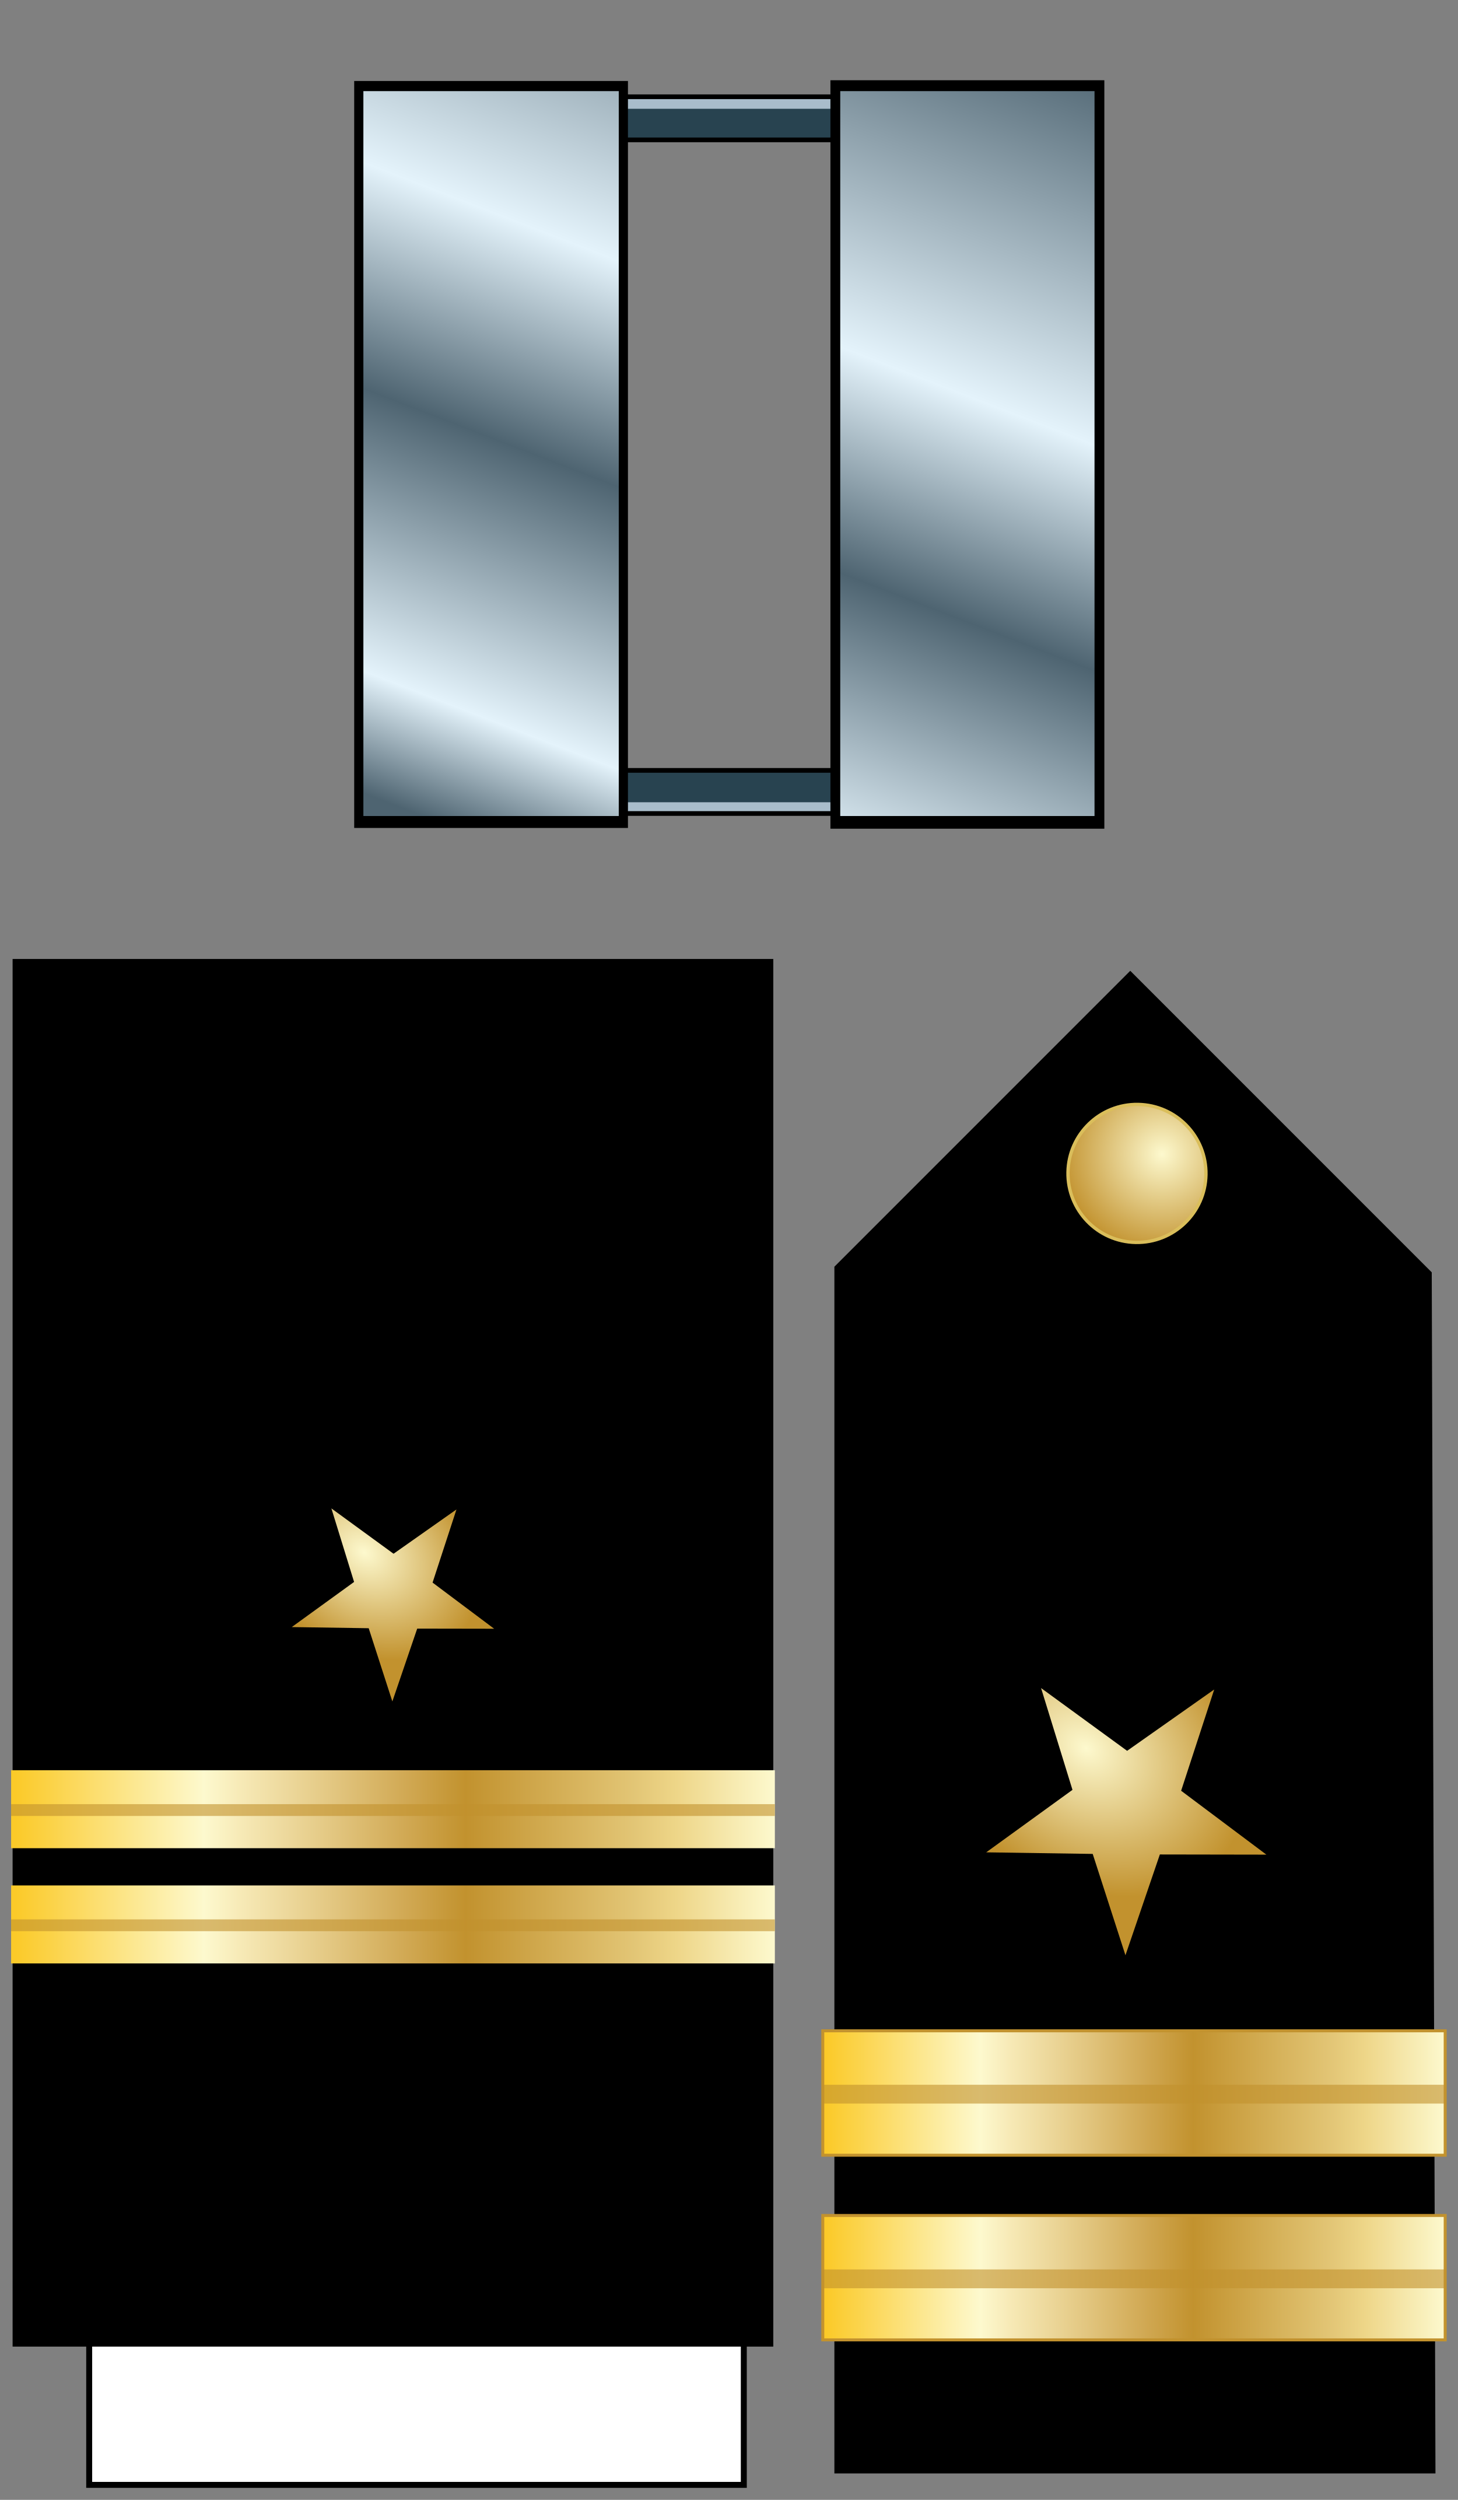
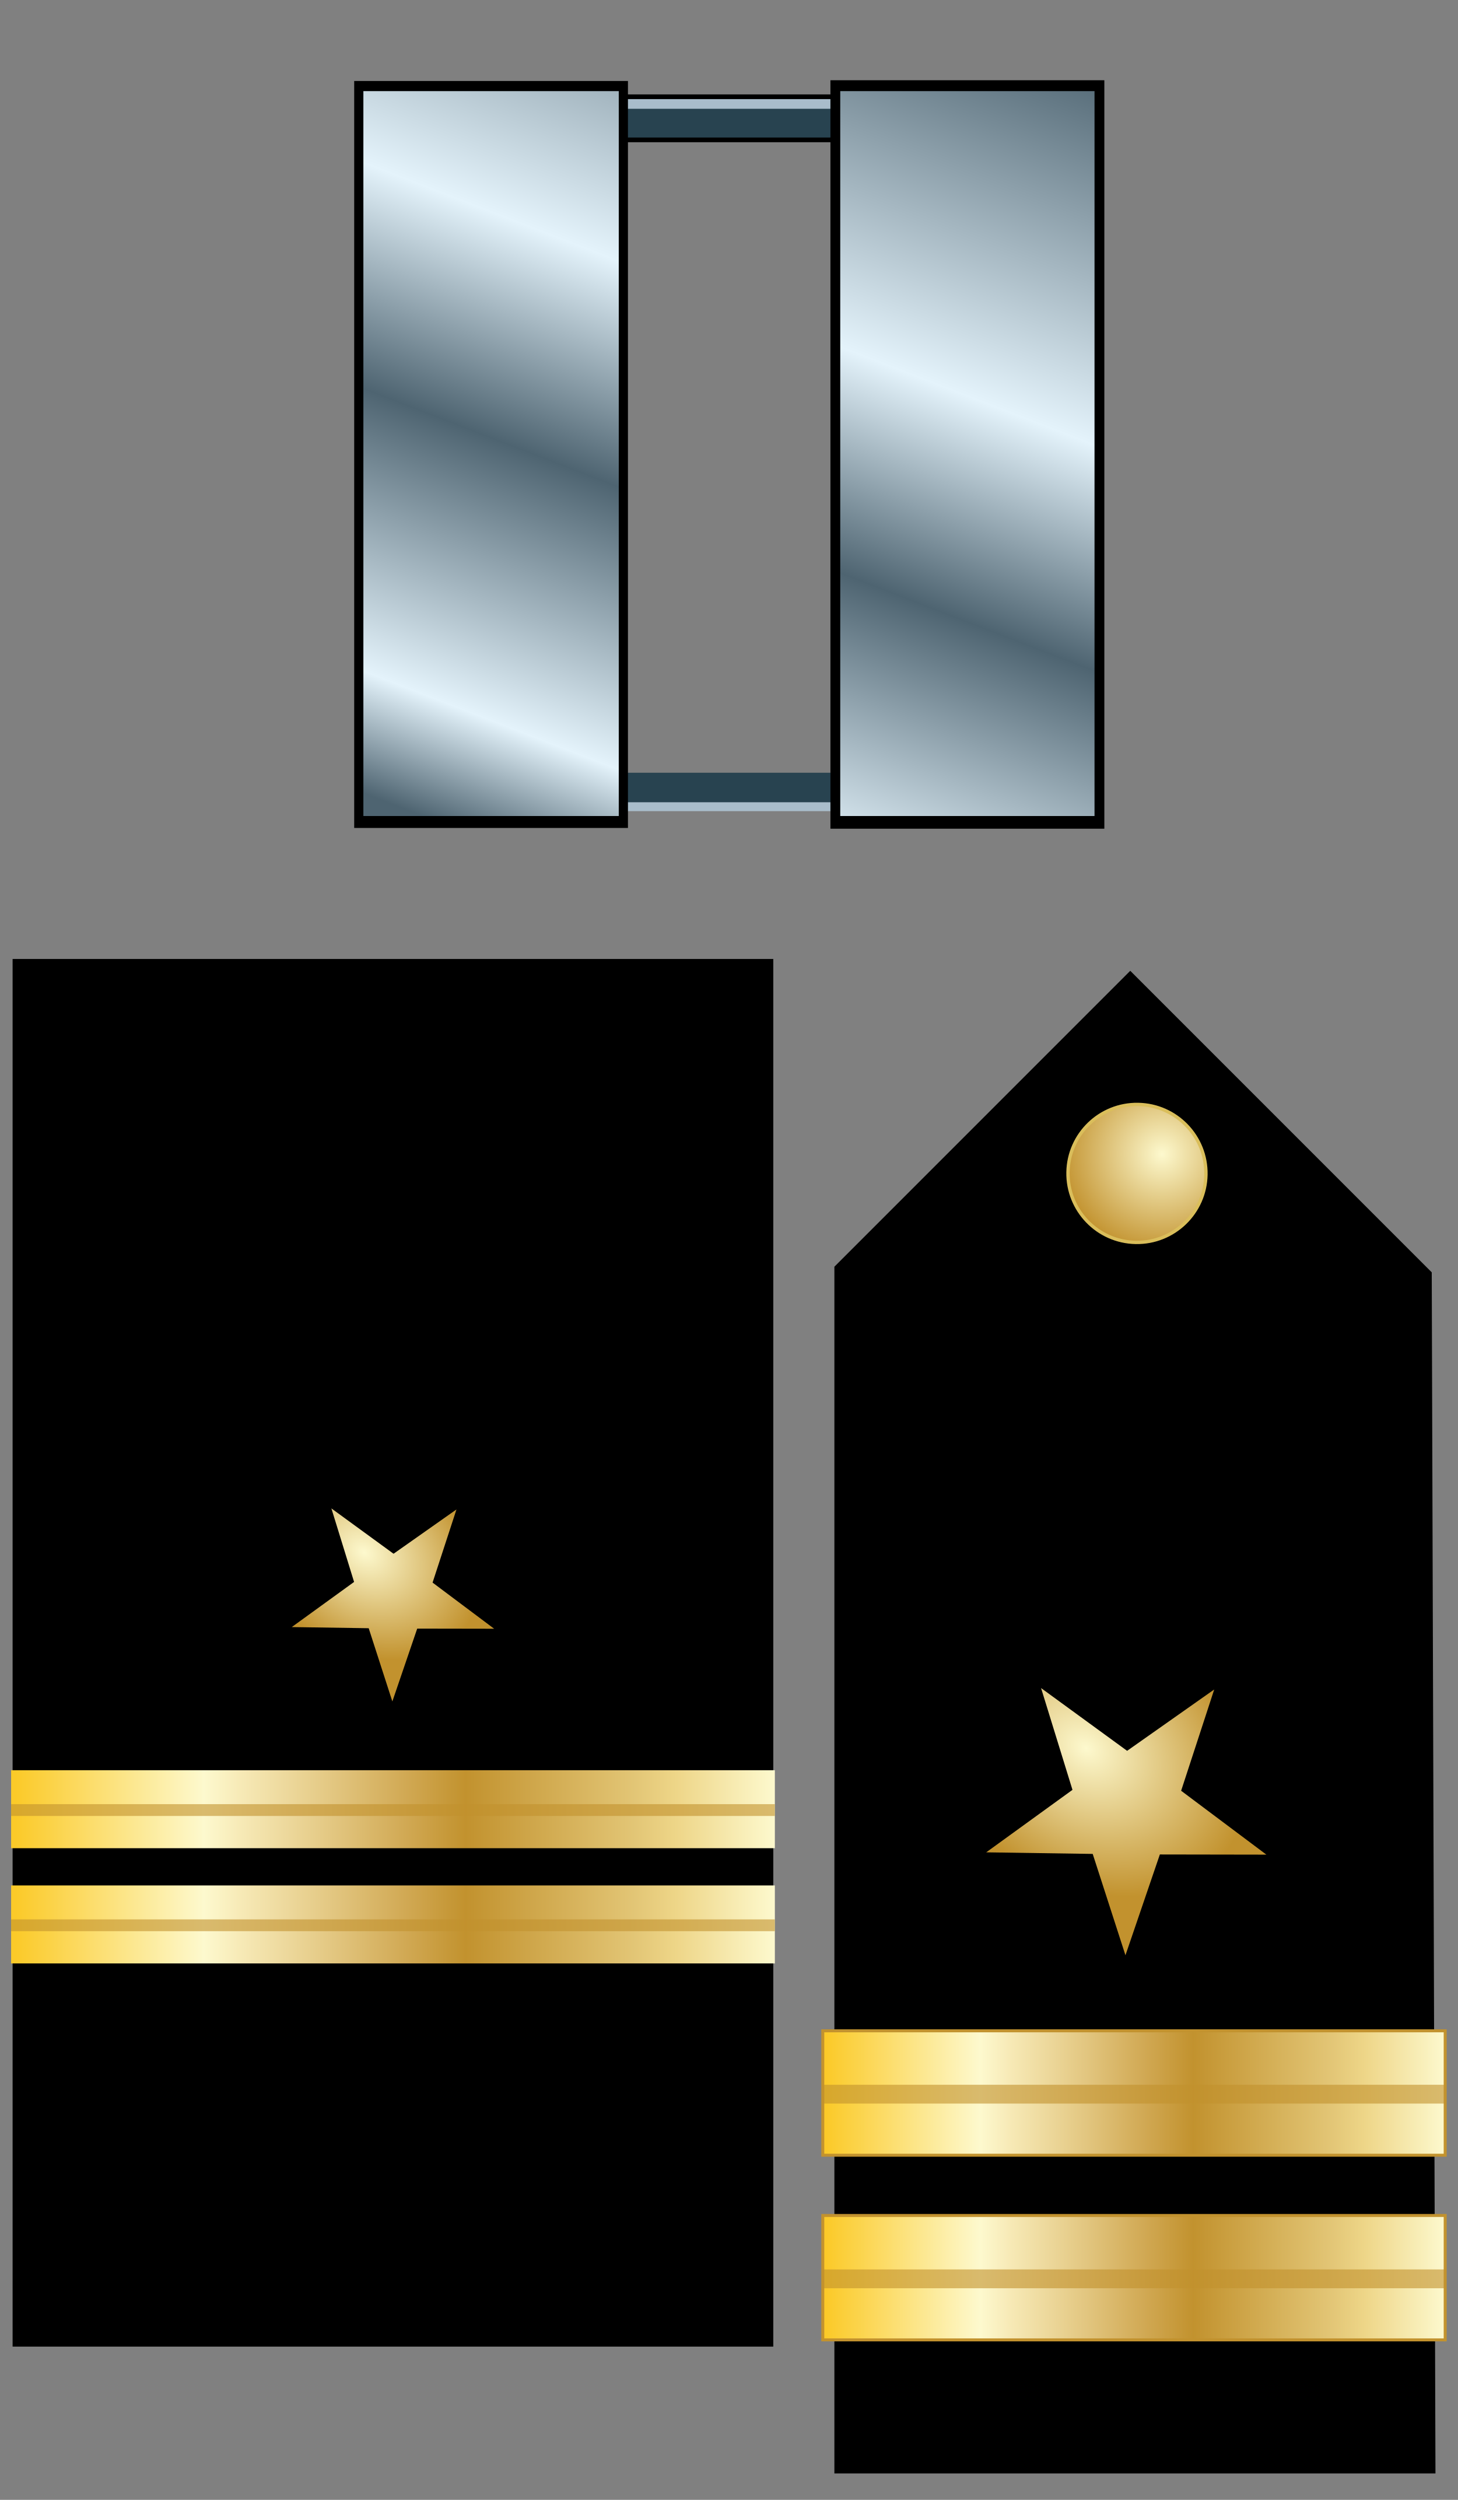
<svg xmlns="http://www.w3.org/2000/svg" xmlns:ns1="http://www.inkscape.org/namespaces/inkscape" xmlns:ns2="http://sodipodi.sourceforge.net/DTD/sodipodi-0.dtd" xmlns:ns3="http://ns.adobe.com/AdobeSVGViewerExtensions/3.0/" xmlns:xlink="http://www.w3.org/1999/xlink" version="1.1" width="245" height="420" id="svg2" ns1:version="0.48.4 r9939" ns2:docname="US_Navy_O3_insignia.svg">
  <rect width="100%" height="100%" fill="#808080" stroke="none" />
  <ns2:namedview pagecolor="#ffffff" bordercolor="#666666" borderopacity="1" objecttolerance="10" gridtolerance="10" guidetolerance="10" ns1:pageopacity="0" ns1:pageshadow="2" ns1:window-width="1920" ns1:window-height="1096" id="namedview106" showgrid="false" ns1:zoom="4.0430804" ns1:cx="138.59176" ns1:cy="356.35331" ns1:window-x="-8" ns1:window-y="-8" ns1:window-maximized="1" ns1:current-layer="svg2" />
  <defs id="defs4">
    <linearGradient id="linearGradient14224-31">
      <stop id="stop14226-72" style="stop-color:#fdf9ce;stop-opacity:1" offset="0" />
      <stop id="stop14228-0" style="stop-color:#c2922e;stop-opacity:1" offset="1" />
    </linearGradient>
    <linearGradient x1="-123.095" y1="-29.64" x2="4.731" y2="-29.64" id="SVGID_1_" gradientUnits="userSpaceOnUse" gradientTransform="matrix(1,0,0,-1,123.345,132.32)">
      <stop id="stop4274" style="stop-color:#fbca29;stop-opacity:1" offset="0.006" />
      <stop id="stop4276" style="stop-color:#fdf9ce;stop-opacity:1" offset="0.253" />
      <stop id="stop4278" style="stop-color:#f7eab7;stop-opacity:1" offset="0.299" />
      <stop id="stop4280" style="stop-color:#e8d08f;stop-opacity:1" offset="0.39" />
      <stop id="stop4282" style="stop-color:#d1a954;stop-opacity:1" offset="0.516" />
      <stop id="stop4284" style="stop-color:#c2922e;stop-opacity:1" offset="0.595" />
      <stop id="stop4286" style="stop-color:#e2c575;stop-opacity:1" offset="0.814" />
      <stop id="stop4288" style="stop-color:#eed688;stop-opacity:1" offset="0.871" />
      <stop id="stop4290" style="stop-color:#fdf9ce;stop-opacity:1" offset="1" />
      <ns3:midPointStop style="stop-color:#FBCA29" offset="0.006" />
      <ns3:midPointStop style="stop-color:#FBCA29" offset="0.5" />
      <ns3:midPointStop style="stop-color:#FDF9CE" offset="0.253" />
      <ns3:midPointStop style="stop-color:#FDF9CE" offset="0.5" />
      <ns3:midPointStop style="stop-color:#F7EAB7" offset="0.299" />
      <ns3:midPointStop style="stop-color:#F7EAB7" offset="0.5" />
      <ns3:midPointStop style="stop-color:#E8D08F" offset="0.39" />
      <ns3:midPointStop style="stop-color:#E8D08F" offset="0.5" />
      <ns3:midPointStop style="stop-color:#D1A954" offset="0.516" />
      <ns3:midPointStop style="stop-color:#D1A954" offset="0.5" />
      <ns3:midPointStop style="stop-color:#C2922E" offset="0.596" />
      <ns3:midPointStop style="stop-color:#C2922E" offset="0.5" />
      <ns3:midPointStop style="stop-color:#E2C575" offset="0.814" />
      <ns3:midPointStop style="stop-color:#E2C575" offset="0.5" />
      <ns3:midPointStop style="stop-color:#EED688" offset="0.871" />
      <ns3:midPointStop style="stop-color:#EED688" offset="0.5" />
      <ns3:midPointStop style="stop-color:#FDF9CE" offset="1" />
    </linearGradient>
    <linearGradient x1="-123.345" y1="-35.376" x2="4.481" y2="-35.376" id="linearGradient3577" xlink:href="#SVGID_37_" gradientUnits="userSpaceOnUse" gradientTransform="matrix(1,0,0,-1,123.345,132.32)" />
    <radialGradient cx="292.3" cy="432.786" r="43.976" fx="292.3" fy="432.786" id="radialGradient3670" xlink:href="#linearGradient14224-31" gradientUnits="userSpaceOnUse" gradientTransform="matrix(0.392,0.28,-0.214,0.299,39.248,49.579)" />
    <linearGradient x1="-123.345" y1="-35.376" x2="4.481" y2="-35.376" id="linearGradient3757" xlink:href="#SVGID_37_" gradientUnits="userSpaceOnUse" gradientTransform="matrix(1,0,0,-1,123.345,132.32)" />
    <radialGradient cx="31.496" cy="36.151" r="36.111" fx="31.496" fy="36.151" id="radialGradient3110" xlink:href="#linearGradient14224-31" gradientUnits="userSpaceOnUse" gradientTransform="matrix(-0.005,0.47,-0.477,-0.005,212.644,179.264)" />
    <radialGradient cx="292.3" cy="432.786" r="43.976" fx="292.3" fy="432.786" id="radialGradient3113" xlink:href="#linearGradient14224-31" gradientUnits="userSpaceOnUse" gradientTransform="matrix(0.542,0.387,-0.296,0.414,152.187,1.445)" />
    <linearGradient x1="-123.095" y1="-29.64" x2="4.731" y2="-29.64" id="linearGradient3120" xlink:href="#SVGID_1_" gradientUnits="userSpaceOnUse" gradientTransform="matrix(0.818,0,0,-1.595,238.975,304.368)" />
    <linearGradient x1="-123.095" y1="-29.64" x2="4.731" y2="-29.64" id="linearGradient3126" xlink:href="#SVGID_1_" gradientUnits="userSpaceOnUse" gradientTransform="matrix(0.818,0,0,-1.595,238.975,335.394)" />
    <linearGradient x1="8.5" y1="1036.362" x2="191.5" y2="1036.362" id="linearGradient2207-7" xlink:href="#linearGradient18015-9" gradientUnits="userSpaceOnUse" gradientTransform="translate(3.544922e-5,-552.362)" />
    <linearGradient x1="8.5" y1="569.362" x2="191.5" y2="569.362" id="linearGradient2205-2" xlink:href="#linearGradient18015-9" gradientUnits="userSpaceOnUse" gradientTransform="translate(3.544922e-5,-552.362)" />
    <linearGradient x1="22.5" y1="1028.583" x2="251.783" y2="436.698" id="linearGradient2203-6" xlink:href="#linearGradient15380-3" gradientUnits="userSpaceOnUse" gradientTransform="translate(3.544922e-5,-552.362)" />
    <linearGradient x1="22.5" y1="1028.583" x2="251.783" y2="436.698" id="linearGradient20714" xlink:href="#linearGradient15380-3" gradientUnits="userSpaceOnUse" gradientTransform="translate(3.544922e-5,-552.362)" />
    <linearGradient x1="8.5" y1="569.362" x2="191.5" y2="569.362" id="linearGradient20711" xlink:href="#linearGradient18015-9" gradientUnits="userSpaceOnUse" gradientTransform="translate(3.544922e-5,-552.362)" />
    <linearGradient x1="8.5" y1="1036.362" x2="191.5" y2="1036.362" id="linearGradient20708" xlink:href="#linearGradient18015-9" gradientUnits="userSpaceOnUse" gradientTransform="translate(3.544922e-5,-552.362)" />
    <linearGradient id="linearGradient15380-3">
      <stop id="stop15382-9" style="stop-color:#4e6471;stop-opacity:1" offset="0" />
      <stop id="stop15388-8" style="stop-color:#e4f3fb;stop-opacity:1" offset="0.12" />
      <stop id="stop17140-6" style="stop-color:#4e6471;stop-opacity:1" offset="0.398" />
      <stop id="stop15390-5" style="stop-color:#e4f3fb;stop-opacity:1" offset="0.62" />
      <stop id="stop15384-7" style="stop-color:#4e6471;stop-opacity:1" offset="1" />
    </linearGradient>
    <linearGradient id="linearGradient18015-9">
      <stop id="stop18017-7" style="stop-color:#4e6471;stop-opacity:1" offset="0" />
      <stop id="stop18019-0" style="stop-color:#ffffff;stop-opacity:1" offset="1" />
    </linearGradient>
    <linearGradient id="linearGradient4111">
      <stop style="stop-color:#9c9c9c;stop-opacity:1;" offset="0" id="stop4113" />
      <stop style="stop-color:#efefef;stop-opacity:1;" offset="1" id="stop4115" />
    </linearGradient>
    <linearGradient id="linearGradient3009">
      <stop style="stop-color:#9c9c9c;stop-opacity:1;" offset="0" id="stop3011" />
      <stop style="stop-color:#efefef;stop-opacity:1;" offset="1" id="stop3013" />
    </linearGradient>
    <linearGradient id="linearGradient4111-7">
      <stop style="stop-color:#9c9c9c;stop-opacity:1;" offset="0" id="stop4113-4" />
      <stop style="stop-color:#efefef;stop-opacity:1;" offset="1" id="stop4115-0" />
    </linearGradient>
    <linearGradient id="linearGradient3133">
      <stop style="stop-color:#9c9c9c;stop-opacity:1;" offset="0" id="stop3135" />
      <stop style="stop-color:#efefef;stop-opacity:1;" offset="1" id="stop3137" />
    </linearGradient>
    <linearGradient ns1:collect="always" xlink:href="#linearGradient4111-7-8" id="linearGradient4205-1-4" gradientUnits="userSpaceOnUse" x1="196.377" y1="439.482" x2="344.997" y2="70.994" gradientTransform="translate(1.3864018e-5,8.3907214e-8)" />
    <linearGradient id="linearGradient4111-7-8">
      <stop style="stop-color:#9c9c9c;stop-opacity:1;" offset="0" id="stop4113-4-8" />
      <stop style="stop-color:#efefef;stop-opacity:1;" offset="1" id="stop4115-0-2" />
    </linearGradient>
    <linearGradient ns1:collect="always" xlink:href="#linearGradient4111-7-8" id="linearGradient4121-9-4" gradientUnits="userSpaceOnUse" x1="60.188" y1="510.196" x2="60.834" y2="-10.196" gradientTransform="translate(1.3864018e-5,8.3907214e-8)" />
    <linearGradient id="linearGradient3196">
      <stop style="stop-color:#9c9c9c;stop-opacity:1;" offset="0" id="stop3198" />
      <stop style="stop-color:#efefef;stop-opacity:1;" offset="1" id="stop3200" />
    </linearGradient>
    <linearGradient ns1:collect="always" xlink:href="#linearGradient15380-3" id="linearGradient3389" gradientUnits="userSpaceOnUse" gradientTransform="translate(3.5030397e-5,-552.362)" x1="22.5" y1="1028.583" x2="251.783" y2="436.698" />
    <linearGradient id="linearGradient15380-3-5">
      <stop id="stop15382-9-1" style="stop-color:#4e6471;stop-opacity:1" offset="0" />
      <stop id="stop15388-8-7" style="stop-color:#e4f3fb;stop-opacity:1" offset="0.12" />
      <stop id="stop17140-6-1" style="stop-color:#4e6471;stop-opacity:1" offset="0.398" />
      <stop id="stop15390-5-1" style="stop-color:#e4f3fb;stop-opacity:1" offset="0.62" />
      <stop id="stop15384-7-5" style="stop-color:#4e6471;stop-opacity:1" offset="1" />
    </linearGradient>
    <linearGradient ns1:collect="always" xlink:href="#linearGradient15380-3-5-2" id="linearGradient3389-5-4" gradientUnits="userSpaceOnUse" gradientTransform="translate(-334.35,-552.362)" x1="22.5" y1="1028.583" x2="251.783" y2="436.698" />
    <linearGradient id="linearGradient15380-3-5-2">
      <stop id="stop15382-9-1-3" style="stop-color:#4e6471;stop-opacity:1" offset="0" />
      <stop id="stop15388-8-7-2" style="stop-color:#e4f3fb;stop-opacity:1" offset="0.12" />
      <stop id="stop17140-6-1-2" style="stop-color:#4e6471;stop-opacity:1" offset="0.398" />
      <stop id="stop15390-5-1-1" style="stop-color:#e4f3fb;stop-opacity:1" offset="0.62" />
      <stop id="stop15384-7-5-6" style="stop-color:#4e6471;stop-opacity:1" offset="1" />
    </linearGradient>
    <linearGradient id="linearGradient15380-3-5-2-8">
      <stop id="stop15382-9-1-3-5" style="stop-color:#4e6471;stop-opacity:1" offset="0" />
      <stop id="stop15388-8-7-2-7" style="stop-color:#e4f3fb;stop-opacity:1" offset="0.12" />
      <stop id="stop17140-6-1-2-6" style="stop-color:#4e6471;stop-opacity:1" offset="0.398" />
      <stop id="stop15390-5-1-1-1" style="stop-color:#e4f3fb;stop-opacity:1" offset="0.62" />
      <stop id="stop15384-7-5-6-8" style="stop-color:#4e6471;stop-opacity:1" offset="1" />
    </linearGradient>
    <linearGradient id="linearGradient15380-3-9">
      <stop id="stop15382-9-2" style="stop-color:#4e6471;stop-opacity:1" offset="0" />
      <stop id="stop15388-8-79" style="stop-color:#e4f3fb;stop-opacity:1" offset="0.12" />
      <stop id="stop17140-6-5" style="stop-color:#4e6471;stop-opacity:1" offset="0.398" />
      <stop id="stop15390-5-4" style="stop-color:#e4f3fb;stop-opacity:1" offset="0.62" />
      <stop id="stop15384-7-3" style="stop-color:#4e6471;stop-opacity:1" offset="1" />
    </linearGradient>
    <linearGradient ns1:collect="always" xlink:href="#linearGradient15380-3-5-2-8" id="linearGradient4484" gradientUnits="userSpaceOnUse" gradientTransform="matrix(1.066,0,0,1,-351.701,-552.316)" x1="22.5" y1="1028.583" x2="251.783" y2="436.698" />
    <linearGradient ns1:collect="always" xlink:href="#linearGradient15380-3-9" id="linearGradient4486" gradientUnits="userSpaceOnUse" gradientTransform="matrix(1.066,0,0,1,-17.351,-552.316)" x1="22.5" y1="1028.583" x2="251.783" y2="436.698" />
    <linearGradient ns1:collect="always" xlink:href="#linearGradient15380-3-5-2-8" id="linearGradient4572" gradientUnits="userSpaceOnUse" gradientTransform="matrix(1.066,0,0,1,-351.701,-552.316)" x1="22.5" y1="1028.583" x2="251.783" y2="436.698" />
    <linearGradient ns1:collect="always" xlink:href="#linearGradient15380-3-9" id="linearGradient4574" gradientUnits="userSpaceOnUse" gradientTransform="matrix(1.066,0,0,1,-17.351,-552.316)" x1="22.5" y1="1028.583" x2="251.783" y2="436.698" />
    <linearGradient ns1:collect="always" xlink:href="#linearGradient15380-3-5-2-8-1" id="linearGradient4662" gradientUnits="userSpaceOnUse" gradientTransform="matrix(1.099,0,0,1,-368.573,-552.293)" x1="22.5" y1="1028.583" x2="251.783" y2="436.698" />
    <linearGradient id="linearGradient15380-3-5-2-8-1">
      <stop id="stop15382-9-1-3-5-9" style="stop-color:#4e6471;stop-opacity:1" offset="0" />
      <stop id="stop15388-8-7-2-7-8" style="stop-color:#e4f3fb;stop-opacity:1" offset="0.12" />
      <stop id="stop17140-6-1-2-6-6" style="stop-color:#4e6471;stop-opacity:1" offset="0.398" />
      <stop id="stop15390-5-1-1-1-5" style="stop-color:#e4f3fb;stop-opacity:1" offset="0.62" />
      <stop id="stop15384-7-5-6-8-0" style="stop-color:#4e6471;stop-opacity:1" offset="1" />
    </linearGradient>
    <linearGradient ns1:collect="always" xlink:href="#linearGradient15380-3-9-2" id="linearGradient4642" gradientUnits="userSpaceOnUse" gradientTransform="matrix(1.093,0,0,1,-17.793,-552.292)" x1="22.5" y1="1028.583" x2="251.783" y2="436.698" />
    <linearGradient id="linearGradient15380-3-9-2">
      <stop id="stop15382-9-2-8" style="stop-color:#4e6471;stop-opacity:1" offset="0" />
      <stop id="stop15388-8-79-6" style="stop-color:#e4f3fb;stop-opacity:1" offset="0.12" />
      <stop id="stop17140-6-5-0" style="stop-color:#4e6471;stop-opacity:1" offset="0.398" />
      <stop id="stop15390-5-4-2" style="stop-color:#e4f3fb;stop-opacity:1" offset="0.62" />
      <stop id="stop15384-7-3-4" style="stop-color:#4e6471;stop-opacity:1" offset="1" />
    </linearGradient>
    <linearGradient ns1:collect="always" xlink:href="#linearGradient15380-3-9-2-0" id="linearGradient4937" gradientUnits="userSpaceOnUse" gradientTransform="matrix(4.821,0,0,4.406,1061.592,-2195.737)" x1="22.5" y1="1028.583" x2="251.783" y2="436.698" />
    <linearGradient id="linearGradient15380-3-9-2-0">
      <stop id="stop15382-9-2-8-6" style="stop-color:#4e6471;stop-opacity:1" offset="0" />
      <stop id="stop15388-8-79-6-6" style="stop-color:#e4f3fb;stop-opacity:1" offset="0.12" />
      <stop id="stop17140-6-5-0-1" style="stop-color:#4e6471;stop-opacity:1" offset="0.398" />
      <stop id="stop15390-5-4-2-8" style="stop-color:#e4f3fb;stop-opacity:1" offset="0.62" />
      <stop id="stop15384-7-3-4-4" style="stop-color:#4e6471;stop-opacity:1" offset="1" />
    </linearGradient>
    <linearGradient ns1:collect="always" xlink:href="#linearGradient15380-3-5-2-8-1-9" id="linearGradient4939" gradientUnits="userSpaceOnUse" gradientTransform="matrix(4.846,0,0,4.406,716.469,-2195.74)" x1="22.5" y1="1028.583" x2="251.783" y2="436.698" />
    <linearGradient id="linearGradient15380-3-5-2-8-1-9">
      <stop id="stop15382-9-1-3-5-9-6" style="stop-color:#4e6471;stop-opacity:1" offset="0" />
      <stop id="stop15388-8-7-2-7-8-3" style="stop-color:#e4f3fb;stop-opacity:1" offset="0.12" />
      <stop id="stop17140-6-1-2-6-6-7" style="stop-color:#4e6471;stop-opacity:1" offset="0.398" />
      <stop id="stop15390-5-1-1-1-5-8" style="stop-color:#e4f3fb;stop-opacity:1" offset="0.62" />
      <stop id="stop15384-7-5-6-8-0-8" style="stop-color:#4e6471;stop-opacity:1" offset="1" />
    </linearGradient>
    <linearGradient ns1:collect="always" xlink:href="#linearGradient15380-3-9-2-0" id="linearGradient5049" gradientUnits="userSpaceOnUse" gradientTransform="matrix(1.094,0,0,1,-18.161,-551.974)" x1="22.5" y1="1028.583" x2="251.783" y2="436.698" />
    <linearGradient ns1:collect="always" xlink:href="#linearGradient15380-3-5-2-8-1-9" id="linearGradient5051" gradientUnits="userSpaceOnUse" gradientTransform="matrix(1.1,0,0,1,-368.943,-551.974)" x1="22.5" y1="1028.583" x2="251.783" y2="436.698" />
  </defs>
  <g id="g3102">
-     <rect width="110" height="27" x="14.988" y="390.487" id="rect4267" style="fill:#ffffff;stroke:#000000" />
    <rect width="127.825" height="233.139" x="2.118" y="161.118" id="rect4269" />
    <path d="m 76.705,253.603 -4.015,12.291 10.347,7.754 -12.93,-0.021 -4.177,12.237 -3.976,-12.304 -12.929,-0.192 10.473,-7.583 -3.813,-12.355 10.448,7.617 10.572,-7.444 z" id="path6371" style="fill:url(#radialGradient3670);fill-opacity:1;stroke:none" />
    <g transform="matrix(1.004,0,0,1,1.869,155.63)" id="g787">
      <linearGradient x1="-123.345" y1="-35.376" x2="4.481" y2="-35.376" id="SVGID_37_" gradientUnits="userSpaceOnUse" gradientTransform="matrix(1,0,0,-1,123.345,132.32)">
        <stop id="stop790" style="stop-color:#fbca29;stop-opacity:1" offset="0.006" />
        <stop id="stop792" style="stop-color:#fdf9ce;stop-opacity:1" offset="0.253" />
        <stop id="stop794" style="stop-color:#f7eab7;stop-opacity:1" offset="0.299" />
        <stop id="stop796" style="stop-color:#e8d08f;stop-opacity:1" offset="0.39" />
        <stop id="stop798" style="stop-color:#d1a954;stop-opacity:1" offset="0.516" />
        <stop id="stop800" style="stop-color:#c2922e;stop-opacity:1" offset="0.595" />
        <stop id="stop802" style="stop-color:#e2c575;stop-opacity:1" offset="0.814" />
        <stop id="stop804" style="stop-color:#eed688;stop-opacity:1" offset="0.871" />
        <stop id="stop806" style="stop-color:#fdf9ce;stop-opacity:1" offset="1" />
        <ns3:midPointStop offset="0.006" style="stop-color:#FBCA29" />
        <ns3:midPointStop offset="0.5" style="stop-color:#FBCA29" />
        <ns3:midPointStop offset="0.253" style="stop-color:#FDF9CE" />
        <ns3:midPointStop offset="0.5" style="stop-color:#FDF9CE" />
        <ns3:midPointStop offset="0.299" style="stop-color:#F7EAB7" />
        <ns3:midPointStop offset="0.5" style="stop-color:#F7EAB7" />
        <ns3:midPointStop offset="0.39" style="stop-color:#E8D08F" />
        <ns3:midPointStop offset="0.5" style="stop-color:#E8D08F" />
        <ns3:midPointStop offset="0.516" style="stop-color:#D1A954" />
        <ns3:midPointStop offset="0.5" style="stop-color:#D1A954" />
        <ns3:midPointStop offset="0.596" style="stop-color:#C2922E" />
        <ns3:midPointStop offset="0.5" style="stop-color:#C2922E" />
        <ns3:midPointStop offset="0.814" style="stop-color:#E2C575" />
        <ns3:midPointStop offset="0.5" style="stop-color:#E2C575" />
        <ns3:midPointStop offset="0.871" style="stop-color:#EED688" />
        <ns3:midPointStop offset="0.5" style="stop-color:#EED688" />
        <ns3:midPointStop offset="1" style="stop-color:#FDF9CE" />
      </linearGradient>
      <rect width="127.826" height="13.104" x="0" y="161.145" id="rect808" style="fill:url(#linearGradient3577)" />
      <polygon points="127.825,166.848 0,166.848 0,168.83 127.825,168.83 " id="polygon810" style="opacity:0.6;fill:#c1912d" />
    </g>
    <g transform="matrix(1.004,0,0,1,1.869,136.271)" id="g3070">
      <linearGradient x1="-123.345" y1="-35.376" x2="4.481" y2="-35.376" id="linearGradient3072" gradientUnits="userSpaceOnUse" gradientTransform="matrix(1,0,0,-1,123.345,132.32)">
        <stop id="stop3074" style="stop-color:#fbca29;stop-opacity:1" offset="0.006" />
        <stop id="stop3076" style="stop-color:#fdf9ce;stop-opacity:1" offset="0.253" />
        <stop id="stop3078" style="stop-color:#f7eab7;stop-opacity:1" offset="0.299" />
        <stop id="stop3080" style="stop-color:#e8d08f;stop-opacity:1" offset="0.39" />
        <stop id="stop3082" style="stop-color:#d1a954;stop-opacity:1" offset="0.516" />
        <stop id="stop3084" style="stop-color:#c2922e;stop-opacity:1" offset="0.595" />
        <stop id="stop3086" style="stop-color:#e2c575;stop-opacity:1" offset="0.814" />
        <stop id="stop3088" style="stop-color:#eed688;stop-opacity:1" offset="0.871" />
        <stop id="stop3090" style="stop-color:#fdf9ce;stop-opacity:1" offset="1" />
        <ns3:midPointStop style="stop-color:#FBCA29" offset="0.006" />
        <ns3:midPointStop style="stop-color:#FBCA29" offset="0.5" />
        <ns3:midPointStop style="stop-color:#FDF9CE" offset="0.253" />
        <ns3:midPointStop style="stop-color:#FDF9CE" offset="0.5" />
        <ns3:midPointStop style="stop-color:#F7EAB7" offset="0.299" />
        <ns3:midPointStop style="stop-color:#F7EAB7" offset="0.5" />
        <ns3:midPointStop style="stop-color:#E8D08F" offset="0.39" />
        <ns3:midPointStop style="stop-color:#E8D08F" offset="0.5" />
        <ns3:midPointStop style="stop-color:#D1A954" offset="0.516" />
        <ns3:midPointStop style="stop-color:#D1A954" offset="0.5" />
        <ns3:midPointStop style="stop-color:#C2922E" offset="0.596" />
        <ns3:midPointStop style="stop-color:#C2922E" offset="0.5" />
        <ns3:midPointStop style="stop-color:#E2C575" offset="0.814" />
        <ns3:midPointStop style="stop-color:#E2C575" offset="0.5" />
        <ns3:midPointStop style="stop-color:#EED688" offset="0.871" />
        <ns3:midPointStop style="stop-color:#EED688" offset="0.5" />
        <ns3:midPointStop style="stop-color:#FDF9CE" offset="1" />
      </linearGradient>
      <rect width="127.826" height="13.104" x="0" y="161.145" id="rect3092" style="fill:url(#linearGradient3757)" />
      <polygon points="0,168.83 127.825,168.83 127.825,166.848 0,166.848 " id="polygon3094" style="opacity:0.6;fill:#c1912d" />
    </g>
  </g>
  <g id="g3904">
    <path d="m 241.213,415.563 -101.004,0 0,-202.742 49.716,-49.716 50.663,50.663 0.625,201.795 z" id="path8069" style="fill:#000000;fill-opacity:1;fill-rule:evenodd;stroke:none" />
    <path d="m 204.035,283.854 -5.558,17.013 14.322,10.733 -17.898,-0.029 -5.782,16.938 -5.503,-17.03 -17.896,-0.265 14.496,-10.497 -5.278,-17.102 14.462,10.543 14.634,-10.304 z" id="path8132" style="fill:url(#radialGradient3113);fill-opacity:1;stroke:none" />
    <path d="m 191.257,185.557 c 6.398,0.112 11.5,5.396 11.388,11.794 -0.112,6.398 -5.396,11.5 -11.794,11.388 -6.398,-0.112 -11.5,-5.396 -11.388,-11.794 0.112,-6.387 5.374,-11.482 11.761,-11.389" id="path3128" style="fill:url(#radialGradient3110);fill-opacity:1;stroke:#dabe5b;stroke-width:0.559;stroke-linecap:round;stroke-linejoin:miter;stroke-miterlimit:4;stroke-opacity:1;stroke-dashoffset:0" />
    <g id="g3900">
      <rect width="104.586" height="20.904" x="138.26" y="372.224" id="rect8563" style="fill:url(#linearGradient3126);stroke:#c2922e;stroke-width:0.5;stroke-miterlimit:4;stroke-dasharray:none" />
      <polygon points="0.25,161.111 0.25,163.094 128.075,163.094 128.075,161.111 " transform="matrix(0.818,0,0,1.595,138.055,124.317)" id="polygon8565" style="opacity:0.6;fill:#c1912d" />
    </g>
    <g id="g3896">
      <rect width="104.586" height="20.904" x="138.26" y="341.198" id="rect3113" style="fill:url(#linearGradient3120);stroke:#c2922e;stroke-width:0.5;stroke-miterlimit:4;stroke-dasharray:none" />
      <polygon points="128.075,163.094 128.075,161.111 0.25,161.111 0.25,163.094 " transform="matrix(0.818,0,0,1.595,138.055,93.291)" id="polygon3115" style="opacity:0.6;fill:#c1912d" />
    </g>
  </g>
  <g transform="matrix(-2.542,0,0,2.542,1303.53,-855.158)" id="g7063" />
  <g id="g3033-8-8-9" transform="matrix(0.228,0,0,-0.251,61.455,159.444)">
-     <path ns1:connector-curvature="0" style="fill:#000000;fill-opacity:1;fill-rule:evenodd;stroke:none" id="path3035-7-6-1" d="m 191.551,89.129 0,32.008 151.25,0 0,-32.008 -151.25,0 z" />
    <path ns1:connector-curvature="0" style="fill:#a9bdcb;fill-opacity:1;fill-rule:evenodd;stroke:none" id="path3039-4-5-3" d="m 191.551,92.278 0,6.48 151.25,0 0,-6.48 -151.25,0 z" />
    <path ns1:connector-curvature="0" style="fill:#284350;fill-opacity:1;fill-rule:evenodd;stroke:none" id="path3037-2-0-5" d="m 191.551,98.23 0,19.758 151.25,0 0,-19.758 -151.25,0 z" />
  </g>
  <g id="g3028-7-9-9" transform="matrix(0.228,0,0,0.251,61.455,-6.51)">
    <path ns1:connector-curvature="0" style="fill:#000000;fill-opacity:1;fill-rule:evenodd;stroke:none" id="path2260-4-7-0-8" d="m 191.551,89.129 0,32.008 151.25,0 0,-32.008 -151.25,0 z" />
    <path ns1:connector-curvature="0" style="fill:#284350;fill-opacity:1;fill-rule:evenodd;stroke:none" id="path2266-7-9-0-4" d="m 191.551,98.23 0,19.758 151.25,0 0,-19.758 -151.25,0 z" />
    <path ns1:connector-curvature="0" style="fill:#a9bdcb;fill-opacity:1;fill-rule:evenodd;stroke:none" id="path2274-1-3-6-0" d="m 191.551,92.278 0,6.48 151.25,0 0,-6.48 -151.25,0 z" />
  </g>
  <g id="layer1-4-1-7" transform="matrix(0.23,0,0,0.251,59.519,13.606)">
    <g id="g27705-1-3-6">
      <rect style="fill:#000000;fill-opacity:1;fill-rule:evenodd;stroke:none" id="rect3968-0-1-8-3" y="-1.7382812e-005" x="1.4420853e-012" height="500" width="200" />
      <rect style="fill:url(#linearGradient5049);fill-opacity:1;fill-rule:evenodd;stroke:none" id="rect3970-3-3-9-6" y="6.791" x="6.708" height="485.22" width="186.581" />
    </g>
  </g>
  <g id="layer1-2-1-3-1" transform="matrix(0.229,0,0,0.251,139.658,13.606)" style="stroke:#000000;stroke-opacity:1">
    <g id="g27705-7-2-4-5" style="stroke:#000000;stroke-opacity:1">
      <rect style="fill:#000000;fill-opacity:1;fill-rule:evenodd;stroke:#000000;stroke-opacity:1" id="rect3968-0-6-3-4-4" y="-1.7382812e-005" x="1.4420853e-012" height="500" width="200" />
      <rect style="fill:url(#linearGradient5051);fill-opacity:1;fill-rule:evenodd;stroke:none" id="rect3970-3-1-3-6-2" y="6.791" x="6.708" height="485.22" width="186.581" />
    </g>
  </g>
</svg>